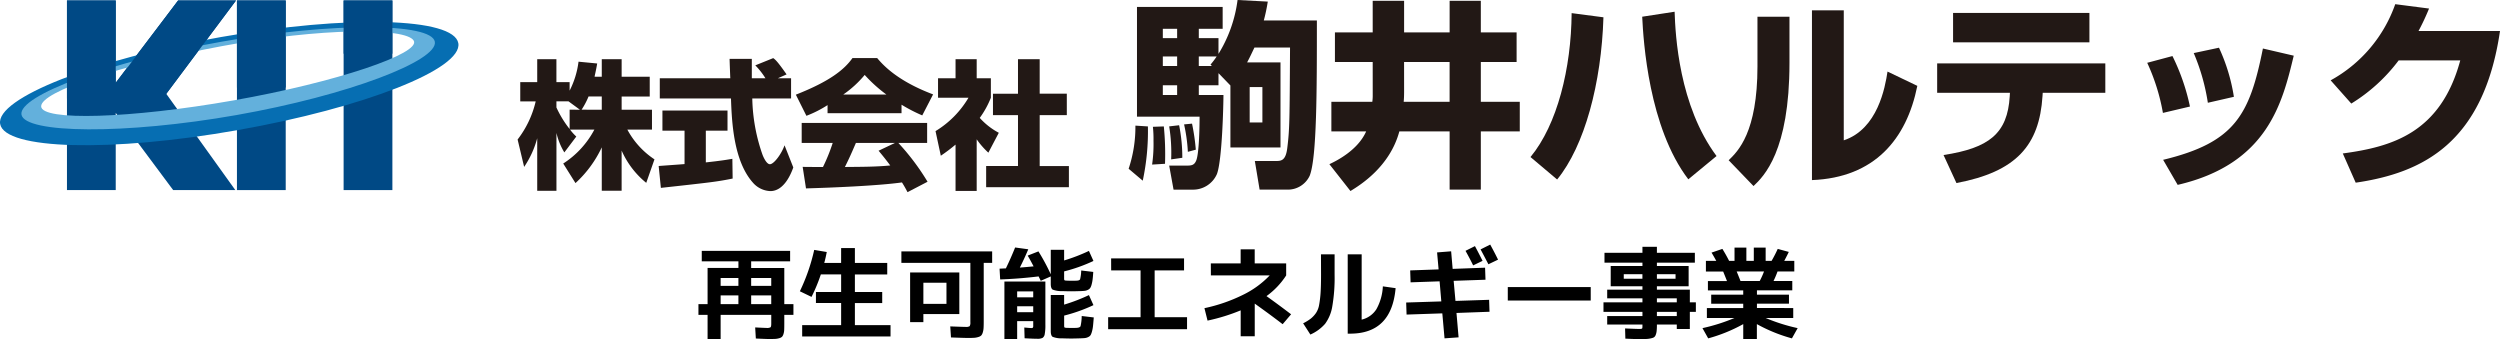
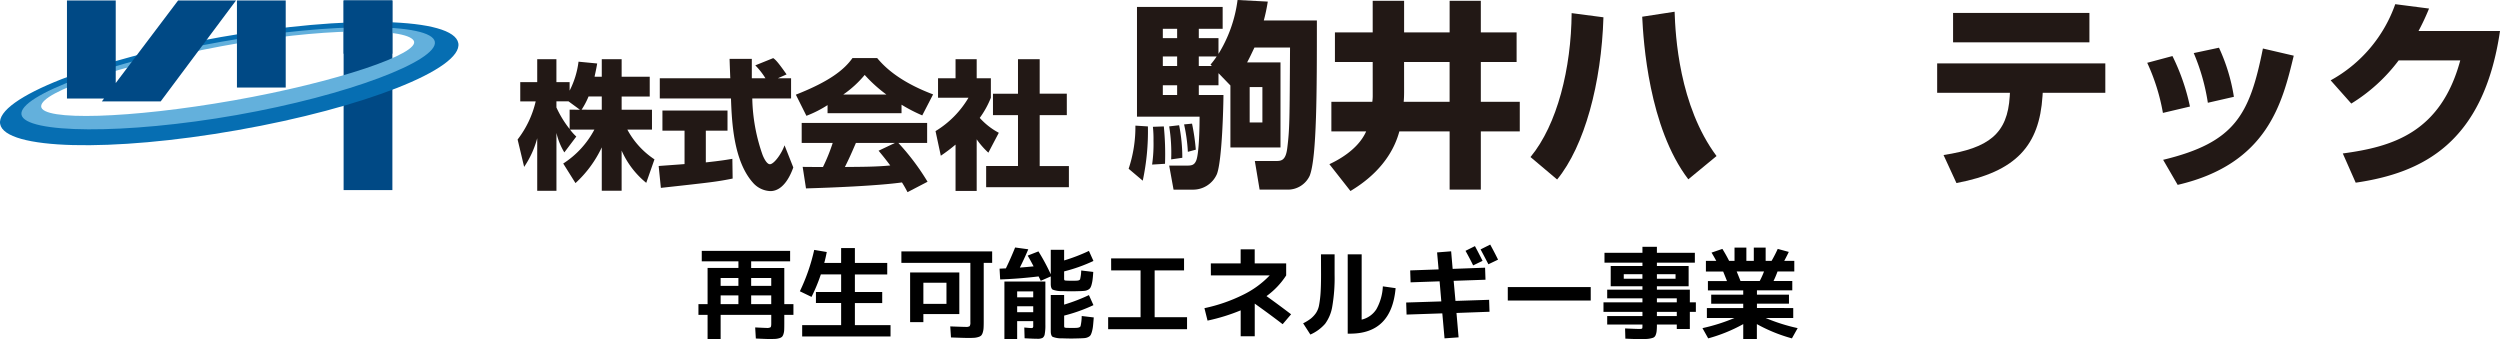
<svg xmlns="http://www.w3.org/2000/svg" width="348.554" height="47.302" viewBox="0 0 348.554 47.302">
  <defs>
    <clipPath id="clip-path">
      <rect id="長方形_103" data-name="長方形 103" width="348.554" height="26.792" transform="translate(0 0)" fill="none" />
    </clipPath>
  </defs>
  <g id="グループ_144" data-name="グループ 144" transform="translate(-115 -40)">
    <path id="パス_234" data-name="パス 234" d="M3.472-4.816V-3.6H5.95V-4.816ZM5.95-7.238H3.472v1.092H5.95Zm1.778-1.4h4.62V-3.6h1.274v1.5H12.348V-.882q0,.56-.014.868a2.135,2.135,0,0,1-.1.581,1,1,0,0,1-.2.385.948.948,0,0,1-.392.2,2.4,2.4,0,0,1-.581.1q-.3.014-.861.014-.35,0-1.82-.07L8.288-.35Q9.66-.28,9.87-.28a1.008,1.008,0,0,0,.56-.091q.1-.091.1-.511V-2.1H3.472V1.3H1.652V-2.1H.378V-3.6H1.652v-5.04h4.3v-.924H.84v-1.456H13.16v1.456H7.728Zm0,1.4v1.092h2.8V-7.238Zm2.8,2.422h-2.8V-3.6h2.8Zm9.744-6.594H22.19v2.072H26.7v1.6H22.19v2.45H26v1.54H22.19v3.08h4.97V.91H14.84V-.672h5.432v-3.08H16.758v-1.54h3.514v-2.45H17.444a23.922,23.922,0,0,1-1.3,3.136L14.518-5.39a26.511,26.511,0,0,0,2-5.768l1.75.294q-.154.826-.35,1.526h2.352Zm11.466,9.2v1.12H29.89V-8.008h6.86v5.8Zm0-1.428h3.22V-6.58h-3.22ZM38.29-1.078V-9.352H28.672v-1.6H41.328v1.6H40.152v8.19q0,.574-.021.9a2.574,2.574,0,0,1-.112.616,1.087,1.087,0,0,1-.21.413.954.954,0,0,1-.4.217,2.43,2.43,0,0,1-.588.112q-.308.021-.854.021-.462,0-2.38-.07l-.1-1.54q1.848.07,2.142.07a.947.947,0,0,0,.56-.1A.947.947,0,0,0,38.29-1.078ZM44.814-3.3v.826h2.24V-3.3Zm0-1.246h2.24v-.826h-2.24Zm1.9,4.284a.492.492,0,0,0,.287-.049A.492.492,0,0,0,47.054-.6v-.63h-2.24V1.26H43.036V-6.748h5.712V-.742a6.673,6.673,0,0,1-.091,1.33.774.774,0,0,1-.3.518,1.512,1.512,0,0,1-.728.126q-.518,0-1.778-.07l-.042-1.5Q46.55-.266,46.718-.266Zm5.7-6.594q.476,0,.7-.014.392-.014.476-.2a5.509,5.509,0,0,0,.154-1.218l1.68.2q-.042.658-.091,1.05a4.839,4.839,0,0,1-.14.714,1.743,1.743,0,0,1-.189.469.817.817,0,0,1-.315.259,1.31,1.31,0,0,1-.434.14q-.217.028-.609.042-.84.028-1.274.028-.532,0-1.288-.028a3.317,3.317,0,0,1-1.323-.21Q49.5-5.8,49.5-6.412v-1.05l-1.4.616a3.394,3.394,0,0,0-.154-.329q-.112-.217-.14-.287-2.786.336-5.362.42l-.084-1.5.882-.042q.7-1.442,1.288-2.912l1.834.252q-.56,1.33-1.176,2.548.966-.07,1.918-.168-.49-.938-.826-1.5l1.5-.588A28.34,28.34,0,0,1,49.5-7.756v-3.416h1.862v1.484a24.725,24.725,0,0,0,3.458-1.33l.63,1.4a22.442,22.442,0,0,1-4.088,1.456v.98q0,.21.049.252a.708.708,0,0,0,.315.056Q51.926-6.86,52.416-6.86Zm0,6.58q.476,0,.7-.014.448-.028.539-.238a6.707,6.707,0,0,0,.161-1.414l1.68.2q-.056.728-.1,1.148a4.705,4.705,0,0,1-.14.777,2.445,2.445,0,0,1-.189.518.746.746,0,0,1-.322.28,1.363,1.363,0,0,1-.455.147q-.224.028-.644.042-.84.028-1.274.028-.532,0-1.288-.028a3.317,3.317,0,0,1-1.323-.21Q49.5.784,49.5.168v-5.04h1.862v1.344a24.725,24.725,0,0,0,3.458-1.33l.63,1.4A22.442,22.442,0,0,1,51.366-2V-.6q0,.21.049.252a.708.708,0,0,0,.315.056Q51.926-.28,52.416-.28Zm5.5-9.7H68.082V-8.3h-4.1v6.524H68.5V-.1h-11v-1.68H62.02V-8.3h-4.1Zm13.9.7h4.158v-1.96h1.96v1.96H82.32V-7.6a10.754,10.754,0,0,1-2.744,2.884q1.722,1.232,3.43,2.534L81.83-.8q-1.75-1.344-3.892-2.87V.882h-1.96V-2.73A26.493,26.493,0,0,1,71.358-1.3l-.434-1.736a22.578,22.578,0,0,0,5.341-1.841A12.957,12.957,0,0,0,80.024-7.6h-8.2Zm15.358-1.26h1.9V-7.7a23.318,23.318,0,0,1-.322,4.417A5.609,5.609,0,0,1,87.752-.861,5.857,5.857,0,0,1,85.694.644L84.686-.924a6.383,6.383,0,0,0,1.078-.665,3.7,3.7,0,0,0,.707-.763,2.945,2.945,0,0,0,.448-1.169,14.675,14.675,0,0,0,.2-1.68q.063-.959.063-2.5Zm5.67,9.1A3.341,3.341,0,0,0,94.9-2.891a7.192,7.192,0,0,0,.9-3.185l1.778.252Q97.02.518,91.238.518H90.9v-11.06h1.946ZM109.7-9.632,108.388-9q-.448-.924-1.064-2.03l1.316-.658Q109.214-10.612,109.7-9.632ZM111.86-9.8l-1.344.644q-.756-1.456-1.092-2.072l1.344-.672Q111.412-10.724,111.86-9.8Zm-8.5-1.008,1.96-.154.21,2.45,4.522-.168L110.11-7l-4.438.154.252,2.8,4.69-.154.056,1.666-4.606.168.294,3.4-1.96.14L104.09-2.31l-4.984.168-.056-1.68,4.9-.154-.238-2.8-4.046.14L99.61-8.3l3.962-.14ZM113.218-4.1V-5.978h11.564V-4.1Zm20.79.252h2.772v-.56h-2.772Zm0,1.918h2.772V-2.52h-2.772Zm0-5.208h2.6v-.63h-2.6Zm-4.62,0h2.6v-.63h-2.6ZM139.44-3.85v1.33h-.84V-.126h-1.82v-.63h-2.772V-.7a7.318,7.318,0,0,1-.042.9,2.061,2.061,0,0,1-.154.567.615.615,0,0,1-.4.343,3.48,3.48,0,0,1-.651.133,9.842,9.842,0,0,1-1.05.042q-.588,0-2.1-.07L129.57-.21q1.568.07,1.918.07a1.213,1.213,0,0,0,.441-.042q.063-.042.063-.308V-.756h-4.914V-1.932h4.914V-2.52H126.56V-3.85h5.432v-.56h-4.914v-1.2h4.914V-6.09h-4.424V-8.918h4.424V-9.38H126.7v-1.372h5.292v-.84h2.016v.84H139.3V-9.38h-5.292v.462h4.424V-6.09h-4.424v.476H138.6V-3.85Zm8.9-2.968a10.7,10.7,0,0,0,.6-1.33h-3.808q.434,1.064.532,1.33Zm4.676,3.766v1.386h-3.85a25.366,25.366,0,0,0,4.466,1.414l-.8,1.428a21.953,21.953,0,0,1-4.886-1.988V1.3h-1.9V-.812a21.953,21.953,0,0,1-4.886,1.988l-.8-1.428a25.366,25.366,0,0,0,4.466-1.414h-3.85V-3.052h5.068v-.6h-4.466v-1.26h4.466v-.6H141.12v-1.3h2.66q-.224-.574-.532-1.33H140.84V-9.632h1.442q-.322-.6-.658-1.148l1.512-.518q.476.756.938,1.666h.756V-11.48h1.652v1.848h1.036V-11.48h1.652v1.848H150q.49-.854.854-1.666l1.54.42q-.182.406-.63,1.246h1.4v1.484h-2.338a13.224,13.224,0,0,1-.56,1.33h2.618v1.3h-4.928v.6h4.466v1.26h-4.466v.6Z" transform="translate(212 86)" />
    <g id="グループ_107" data-name="グループ 107" transform="translate(115 40)" clip-path="url(#clip-path)">
      <path id="パス_72" data-name="パス 72" d="M83.9,10.7V8.256H86.67V10.7h3.917v2.754H86.67v1.841H90.9v2.773H87.466a11.456,11.456,0,0,0,3.781,4.15L90.1,25.493a12.036,12.036,0,0,1-3.432-4.5v5.6H83.9v-6.05a15.925,15.925,0,0,1-3.665,4.983L78.526,22.8a12.625,12.625,0,0,0,4.344-4.732H79.476a6.983,6.983,0,0,0,.873.97l-1.668,2.211a9.192,9.192,0,0,1-1.1-2.715V26.6H74.9v-7.33a13.2,13.2,0,0,1-1.823,4l-.911-3.82a13.842,13.842,0,0,0,2.521-5.313H72.535V11.455H74.9v-3.2h2.676v3.2h1.841v1.183A12.143,12.143,0,0,0,80.659,8.6l2.6.251c-.077.484-.174.969-.367,1.842Zm-3.044,4.6L79.264,14.13H77.577v.853a14.565,14.565,0,0,0,1.841,3.005v-2.7Zm3.044,0V13.452H82.056a10.49,10.49,0,0,1-.971,1.841Z" fill="#221815" />
      <path id="パス_73" data-name="パス 73" d="M91.833,23.147c.117-.02,3.259-.233,3.607-.272V18.222H92.357V15.41h9.074v2.812H98.407v4.42c2.171-.232,3.044-.387,3.7-.5l.039,2.752c-2.192.446-3.123.542-10.007,1.3Zm16.618-12.236h1.842v2.813h-5.409a24.992,24.992,0,0,0,1.435,7.872c.115.29.542,1.3,1.028,1.3.522,0,1.569-1.337,2.035-2.637l1.22,3.084c-.309.872-1.278,3.3-3.2,3.3a3.392,3.392,0,0,1-2.348-1.086c-2.812-3.064-3.023-8.649-3.141-11.827H91.989V10.911h9.831c-.019-.31-.1-2.559-.1-2.7h3.1v2.7h1.9a10.16,10.16,0,0,0-1.415-1.8l2.5-1.009c.29.214.543.389,1.862,2.27Z" fill="#221815" />
      <path id="パス_74" data-name="パス 74" d="M115.379,14.654a15.753,15.753,0,0,1-2.947,1.493L110.958,13.2c4.732-1.861,6.749-3.49,7.892-5.1H122.3c.834.989,2.811,3.181,7.794,5.061l-1.512,2.928a21.854,21.854,0,0,1-2.889-1.493v1.184H115.379Zm11.15,12.138c-.194-.369-.408-.776-.776-1.358-3.3.466-9.889.737-13.379.834l-.465-3.006c.1.02,2.559.02,2.831.02a24.875,24.875,0,0,0,1.357-3.354h-4.324V17.136h17.49v2.792h-4.014a32.8,32.8,0,0,1,4.072,5.41Zm-2.948-13.613a19.925,19.925,0,0,1-3.024-2.733,14.659,14.659,0,0,1-2.987,2.733Zm1.2,6.749h-5.449c-.7,1.629-.931,2.132-1.532,3.354,2.288-.02,4.382-.02,6.321-.213-.814-1.086-1.241-1.59-1.629-2.054Z" fill="#221815" />
      <path id="パス_75" data-name="パス 75" d="M136.172,26.617h-2.948V20.161a24,24,0,0,1-2.055,1.551l-.737-3.432a13.4,13.4,0,0,0,4.595-4.653h-4.245V10.911h2.442V8.256h2.948v2.655h1.977v2.716a12.715,12.715,0,0,1-1.551,2.811,9.614,9.614,0,0,0,2.657,2.074L137.8,21.285a11.078,11.078,0,0,1-1.629-1.861ZM141.93,8.256h3.025v4.808h3.782V16.05h-3.782v7.1h4.072v2.946H137.49V23.148h4.44v-7.1h-3.489V13.064h3.489Z" fill="#221815" />
      <path id="パス_76" data-name="パス 76" d="M160.044,17.626a33.049,33.049,0,0,1-.72,7.565l-1.968-1.663a18.359,18.359,0,0,0,.943-6.013Zm14.854-11c-.36.748-.637,1.357-1.025,2.078h4.656V20.563h-6.983V11.917L169.883,10.2v1.691h-2.744v1.358h3.437c0,1.109-.166,9.09-.916,11.03a3.624,3.624,0,0,1-3.353,2.162h-2.688l-.609-3.354h2.438c.61,0,1.026-.028,1.3-.638.471-.969.5-5.4.5-6.179H158.52V.97h11.945V4.018h-3.326v1.3h2.744V7.51A18.837,18.837,0,0,0,172.543,0l4.213.222a24.42,24.42,0,0,1-.555,2.633h7.4c0,9.671,0,19.094-1,21.644a3.353,3.353,0,0,1-3.076,1.94h-3.908l-.665-3.992h2.882c.748,0,1.414,0,1.635-1.773.333-2.632.333-3.8.39-14.05Zm-12.636,11a39.089,39.089,0,0,1,.166,5.21l-1.8.11a19.964,19.964,0,0,0,.195-3.3,16.065,16.065,0,0,0-.084-1.968Zm1.856-13.608h-1.995v1.3h1.995Zm0,3.853h-1.995V9.2h1.995Zm0,4.018h-1.995v1.358h1.995Zm.277,5.571A22.876,22.876,0,0,1,164.84,22l-1.554.221a23.052,23.052,0,0,0-.276-4.6Zm1.8-.223a29.474,29.474,0,0,1,.526,3.631l-1.108.3a22.9,22.9,0,0,0-.526-3.824Zm2.577-8.23a11.1,11.1,0,0,0,.859-1.136h-2.494V9.2h1.829Zm5.459,8.064h1.774V12.138h-1.774Z" fill="#221815" />
      <path id="パス_77" data-name="パス 77" d="M191.384,8.647h-5.266V4.518h5.266V.111h4.378V4.518h6.347V.111h4.35V4.518h4.989V8.647h-4.989v5.542h5.431v4.13h-5.431v8.12h-4.35v-8.12H195.1c-1.331,4.932-5.459,7.482-6.816,8.313l-2.938-3.741c1-.471,3.963-1.939,5.127-4.572h-4.851v-4.13h5.708a6.188,6.188,0,0,0,.057-.886Zm4.378,4.074c0,.748-.027,1.136-.056,1.468h6.4V8.647h-6.347Z" fill="#221815" />
      <path id="パス_78" data-name="パス 78" d="M213.384,21.894c3.74-4.517,5.68-12.388,5.736-20.065l4.434.582c-.277,9.174-2.633,17.958-6.457,22.614ZM233.476,1.635c.11,3.271.609,13.082,5.847,20.12L235.388,25c-5.516-7.234-6.264-19.261-6.43-22.67Z" fill="#221815" />
-       <path id="パス_79" data-name="パス 79" d="M249.491,8.785c0,12.3-3.576,15.8-5.015,17.155l-3.465-3.6c1.3-1.248,4.017-3.879,4.017-13.082V2.329h4.463Zm7.569,10.781c4.737-1.581,5.763-7.373,6.1-9.588l4.156,1.993c-1.5,7.455-5.985,12.8-14.69,13.137V1.442h4.436Z" fill="#221815" />
      <path id="パス_80" data-name="パス 80" d="M293.527,8.84v4.1H284.8l-.029.444c-.442,6.9-3.658,10.558-12,12.138l-1.8-3.908c6.349-.97,8.923-2.992,9.23-8.2l.028-.472H270.082V8.84ZM291.31,5.9H272.3V1.8H291.31Z" fill="#221815" />
      <path id="パス_81" data-name="パス 81" d="M301.558,15.742a28.185,28.185,0,0,0-2.19-6.986l3.52-.941a29.618,29.618,0,0,1,2.439,7.039Zm.03,6.54c10-2.412,12.054-6.236,13.91-15.519l4.3,1c-1.578,6.54-3.629,15.1-16.184,18.012Zm6.234-7.954A28.72,28.72,0,0,0,305.854,7.4l3.519-.749a25.51,25.51,0,0,1,2.079,6.846Z" fill="#221815" />
      <path id="パス_82" data-name="パス 82" d="M348.554,4.324c-2.3,15.658-10.834,19.787-20.118,21.145l-1.8-4.074c6.76-.915,13.633-2.8,16.376-12.97h-8.591a23.773,23.773,0,0,1-6.6,6.014L324.944,11.2A19.459,19.459,0,0,0,333.949.583l4.712.609a32.091,32.091,0,0,1-1.468,3.132Z" fill="#221815" />
-       <path id="パス_83" data-name="パス 83" d="M32.909.063,24.831.068,16.136,11.515V.063h-6.8V26.5h6.8V15.743L24.142,26.5h8.665L23.175,13.073Z" fill="#004985" />
-       <rect id="長方形_99" data-name="長方形 99" width="6.8" height="26.439" transform="translate(33.035 0.063)" fill="#004985" />
      <rect id="長方形_100" data-name="長方形 100" width="6.8" height="26.439" transform="translate(47.907 0.063)" fill="#004985" />
      <path id="パス_84" data-name="パス 84" d="M30.814,5.163C13.175,8.273-.612,13.7.02,17.285s15.445,3.972,33.083.861S64.528,9.609,63.9,6.022s-15.443-3.97-33.081-.859m2.008,10.3c-15.581,2.748-28.787,2.812-29.239.243S15.394,8.831,30.976,6.083s28.58-2.893,29.032-.325-11.6,6.959-27.186,9.706" fill="#066eb2" />
      <path id="パス_85" data-name="パス 85" d="M60.626,5.82c-.466-2.639-14.115-2.759-29.7-.011S2.527,13.343,2.993,15.982s14.4,2.807,29.979.06S61.092,8.46,60.626,5.82M32.55,14c-14.343,2.529-26.809,2.9-26.812.82,0-2.047,11-5.753,25.3-8.407,13.646-2.532,25.519-2.6,26.64-.752C58.76,7.442,46.894,11.472,32.55,14" fill="#63b0dc" />
      <rect id="長方形_101" data-name="長方形 101" width="6.8" height="7.423" transform="translate(47.907 0.064)" fill="#004985" />
      <rect id="長方形_102" data-name="長方形 102" width="6.8" height="12.142" transform="translate(33.035 0.063)" fill="#004985" />
      <path id="パス_86" data-name="パス 86" d="M24.83.067,14.2,14.141h8.2L32.908.063ZM9.336,13.741h6.8V.063l0,.029V.085l0-.022,0,.021,0-.021h-6.8Z" fill="#004985" />
    </g>
  </g>
</svg>